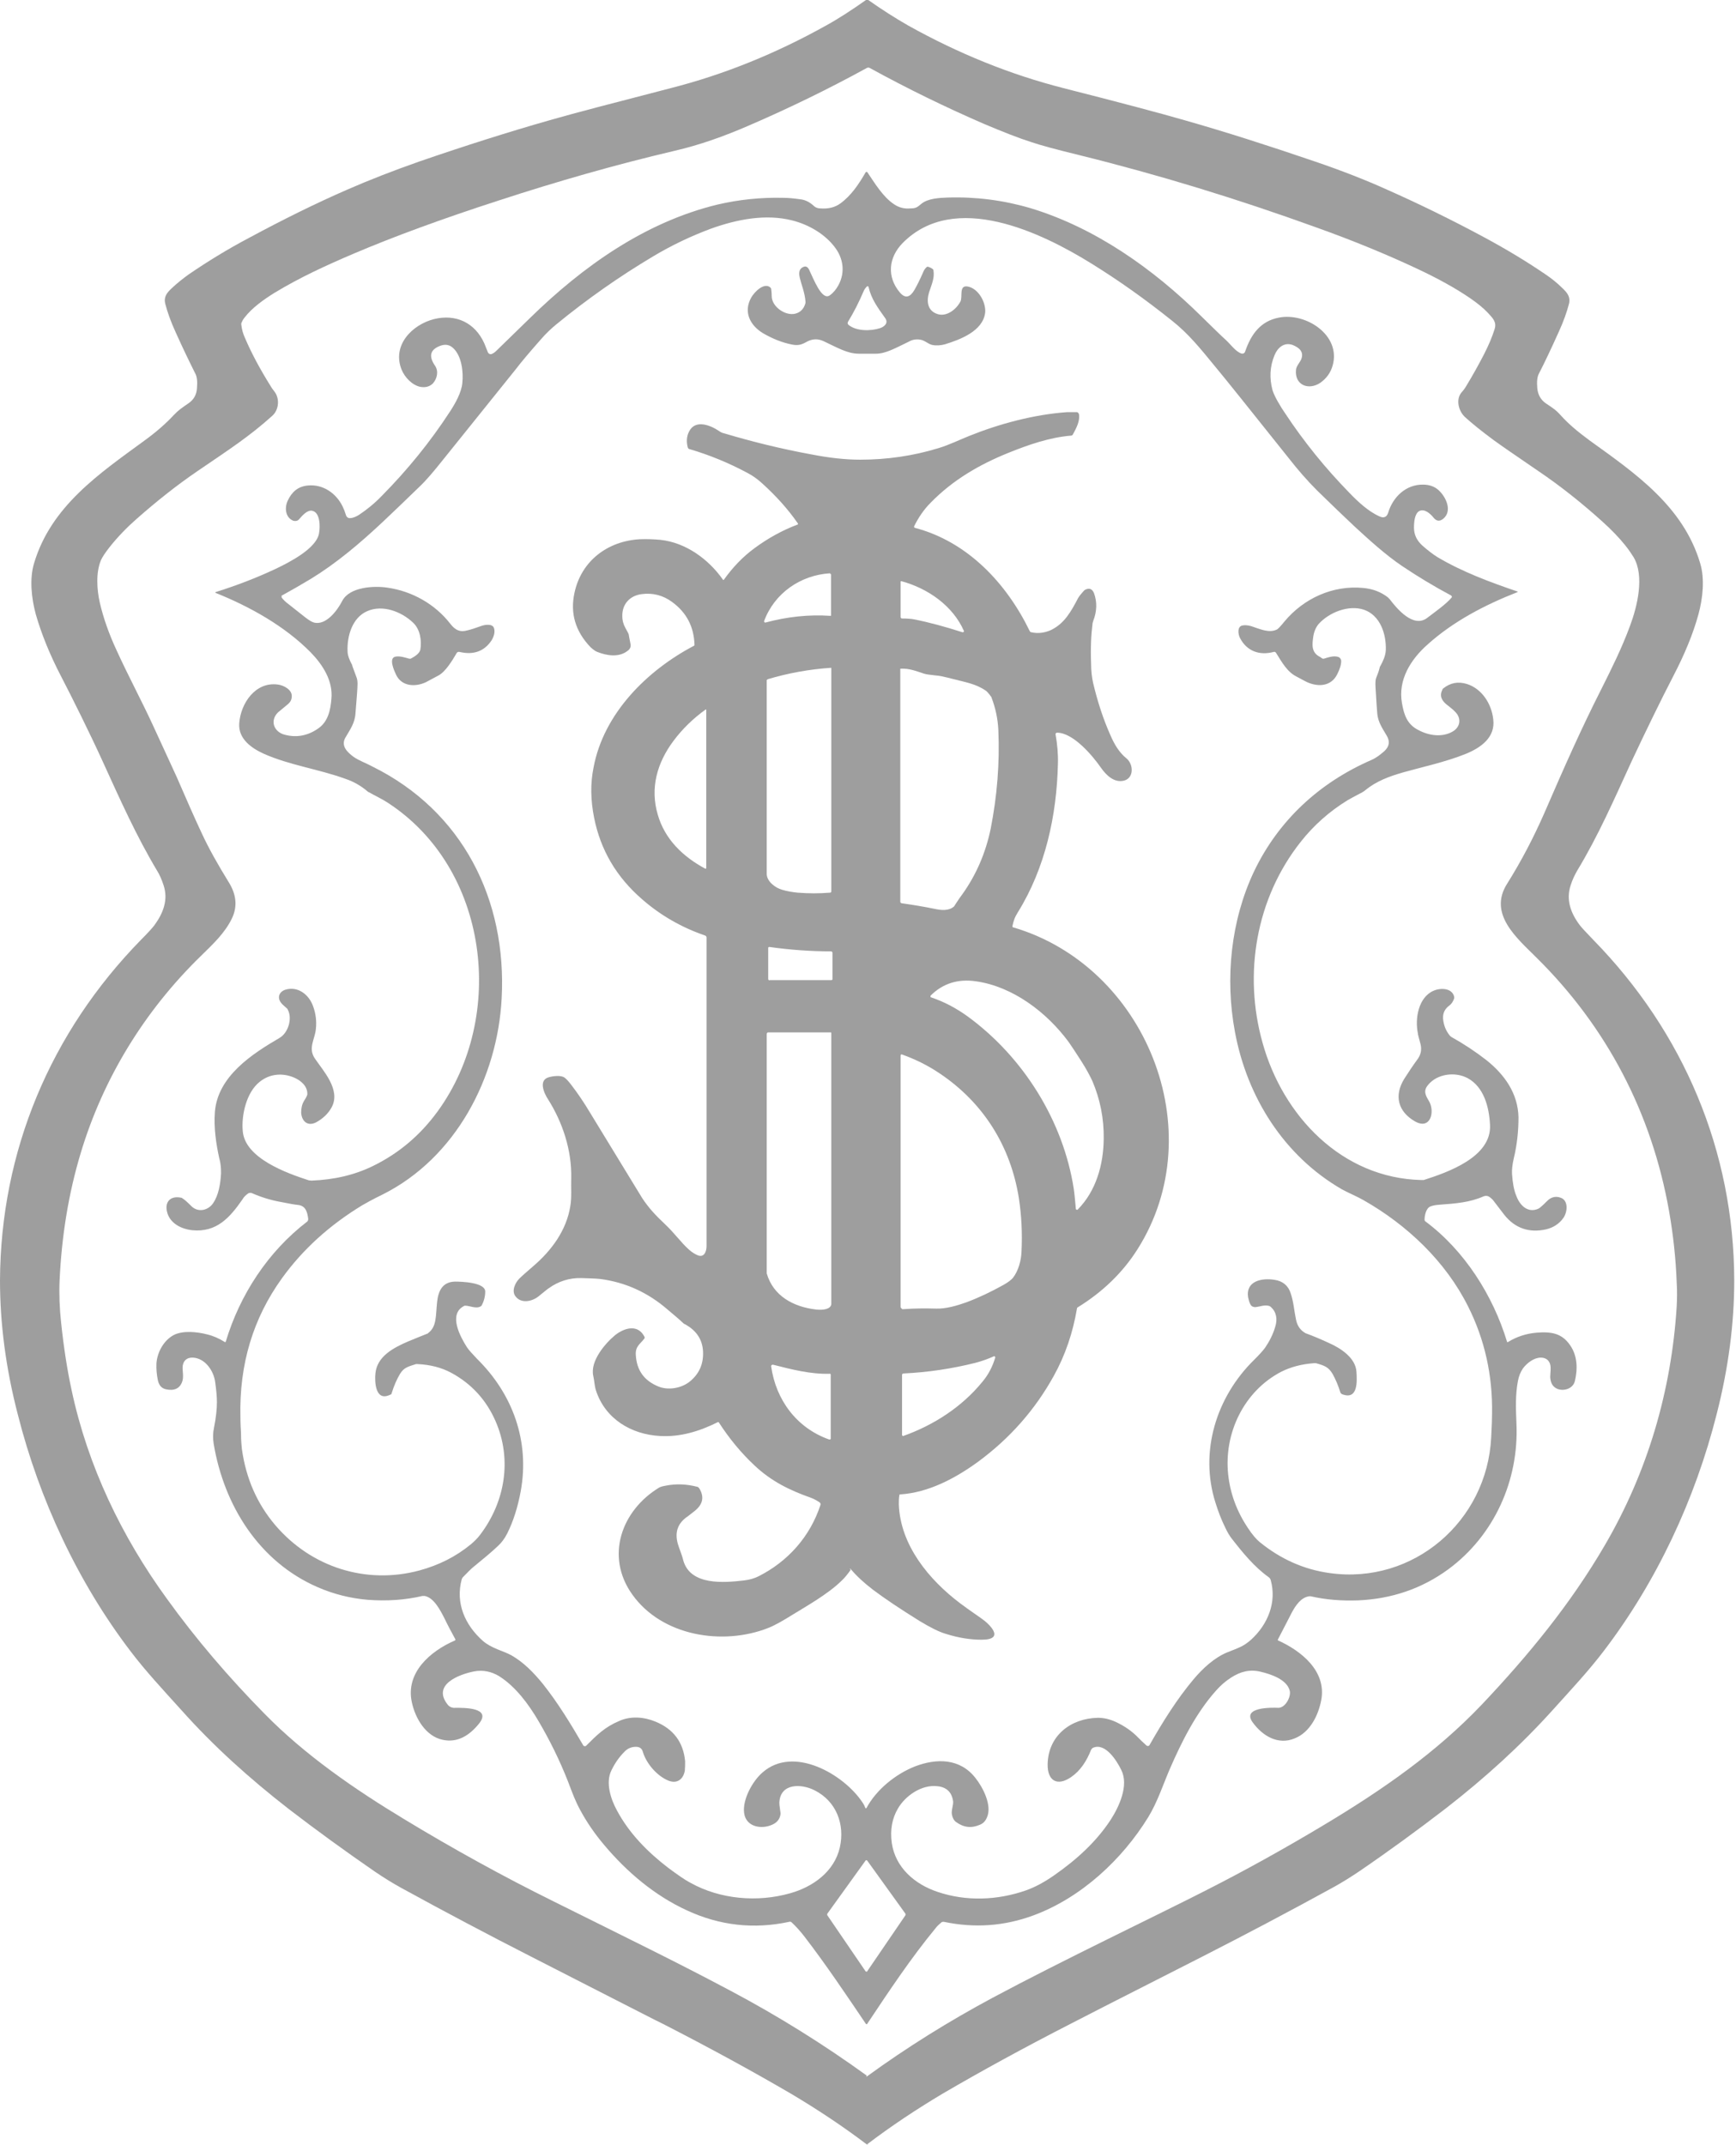
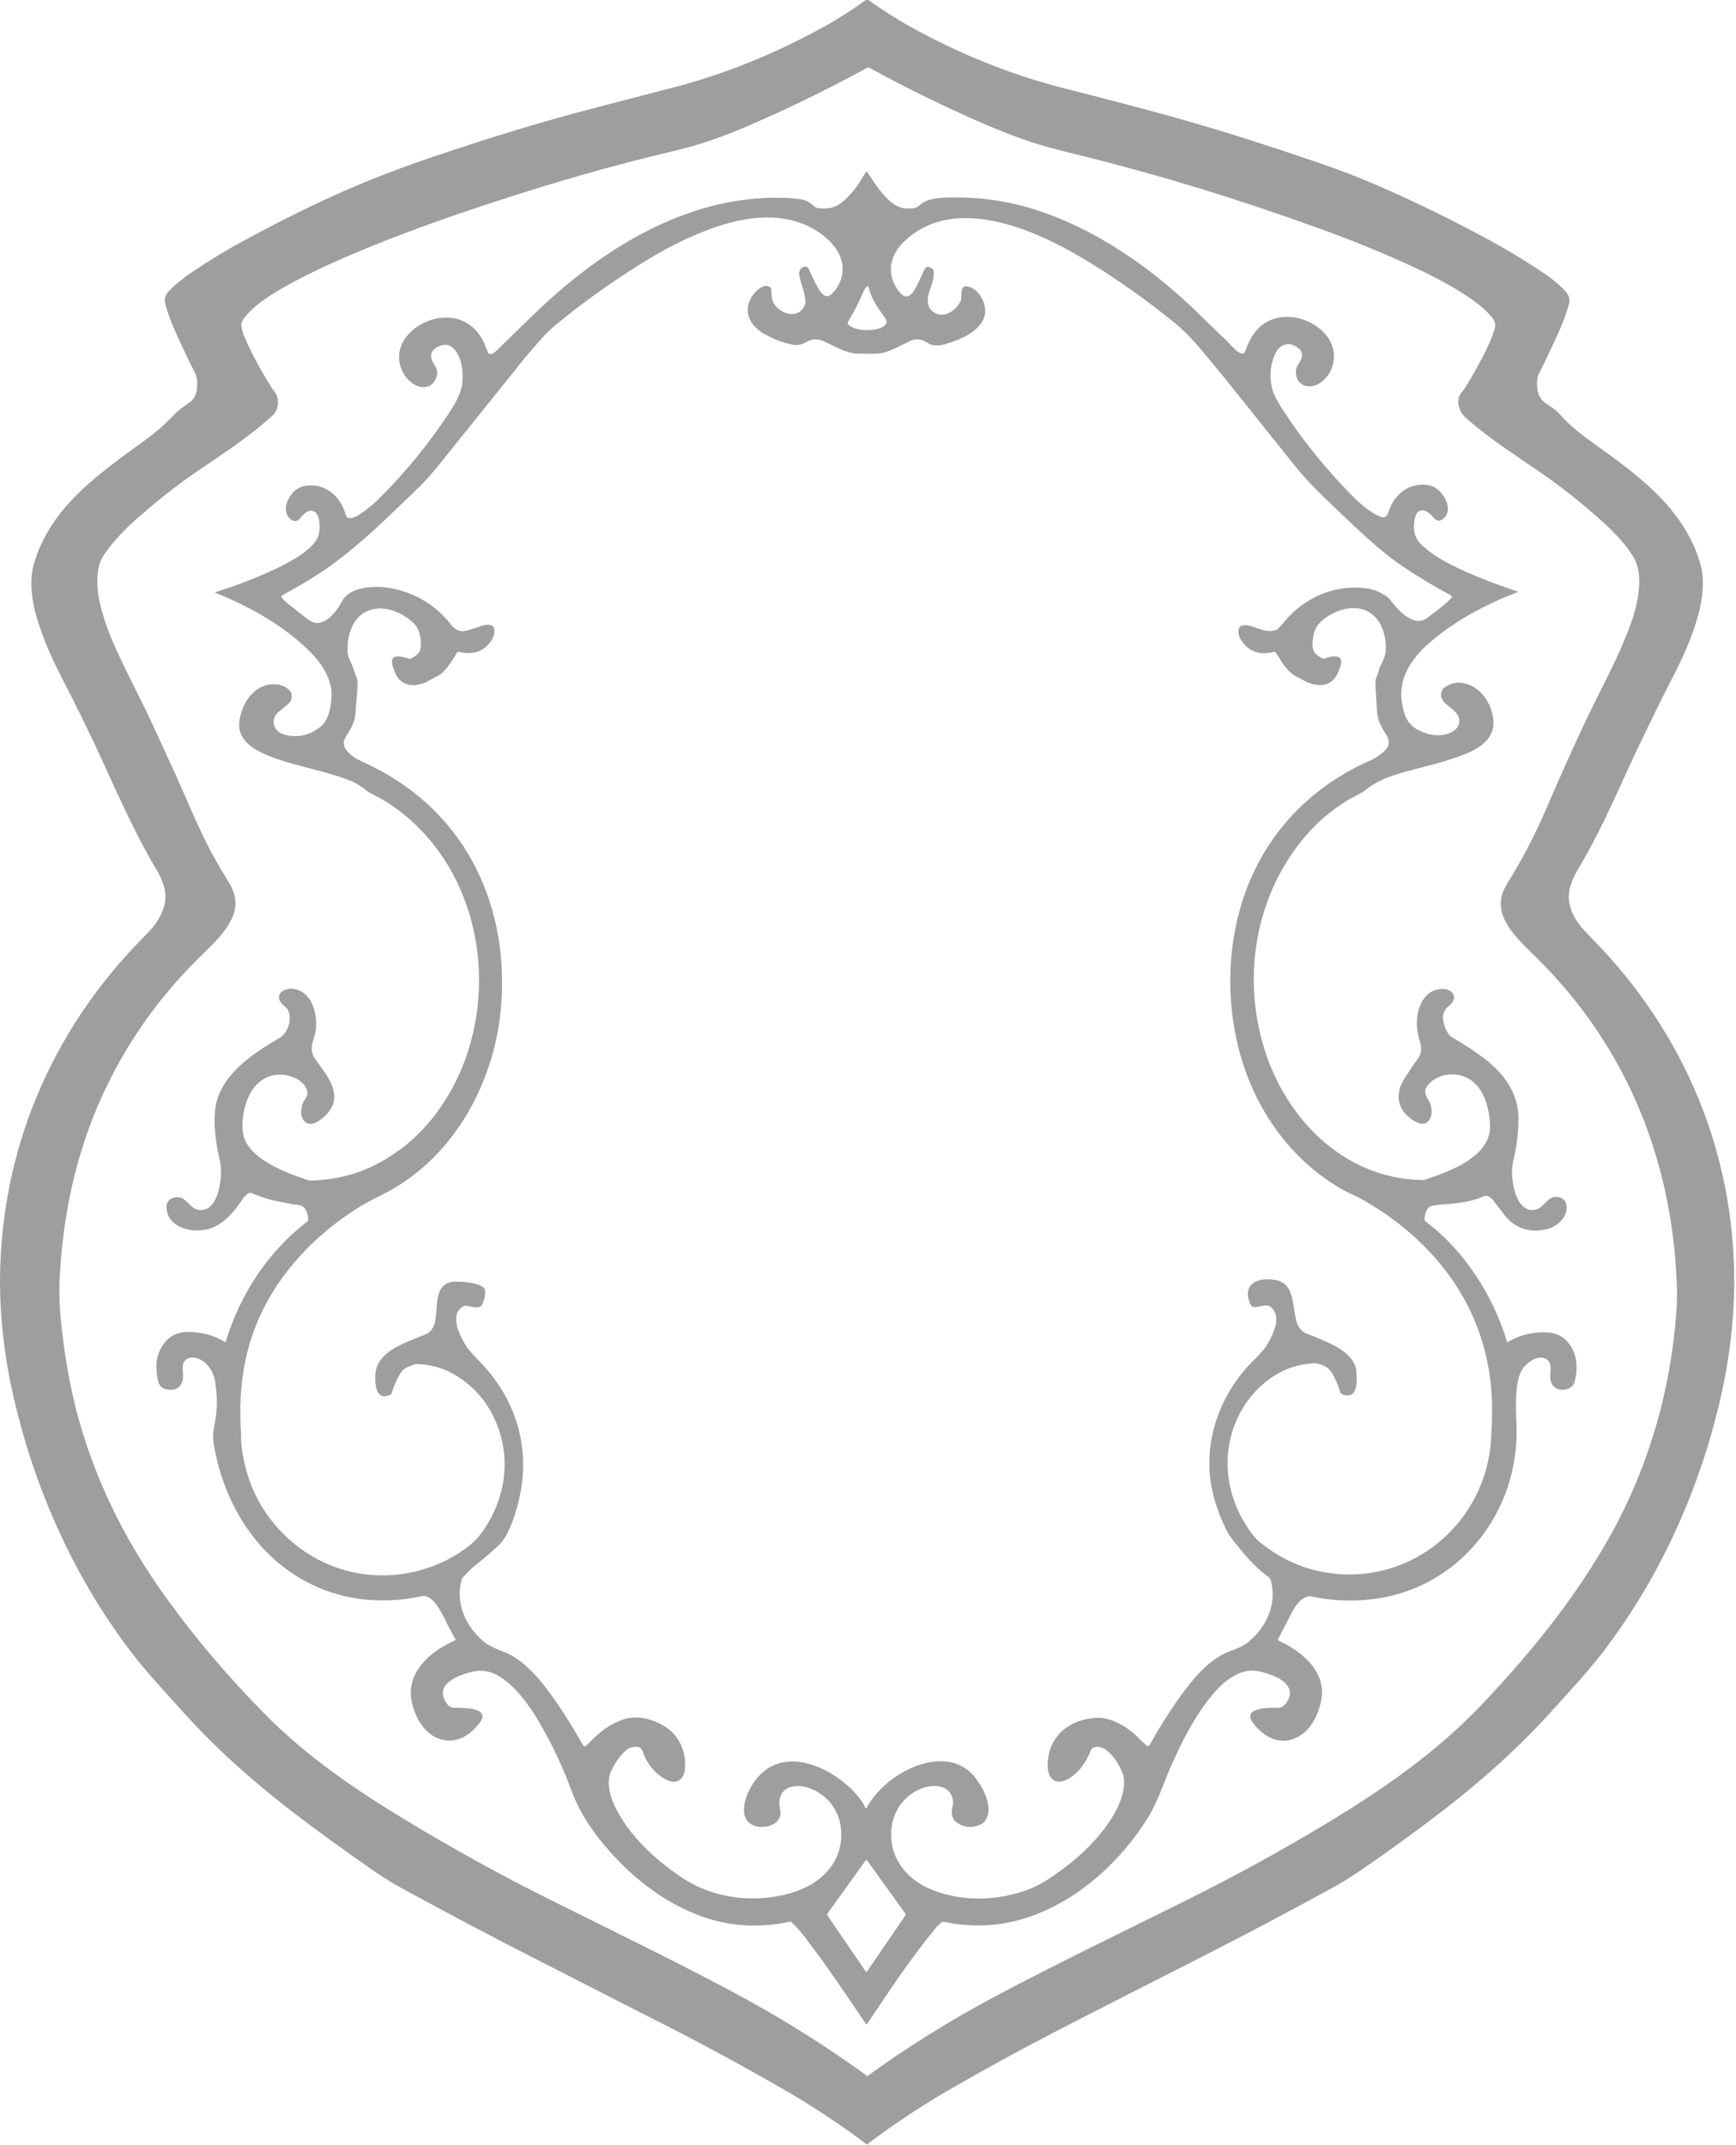
<svg xmlns="http://www.w3.org/2000/svg" id="Layer_2" data-name="Layer 2" viewBox="0 0 59.14 73.07">
  <defs>
    <style>
      .cls-1 {
        fill: #9e9e9e;
      }
    </style>
  </defs>
  <g id="Layer_3" data-name="Layer 3">
    <g>
      <path class="cls-1" d="M29.57,73.07s-.01,0-.02,0c-.83-.63-1.69-1.2-2.58-1.73-1.3-.76-2.76-1.56-4.4-2.4-.02,0-1.51-.77-4.47-2.28-1.43-.73-2.91-1.51-4.44-2.35-.29-.16-.58-.34-.89-.55-1-.69-1.98-1.4-2.93-2.13-1.35-1.05-2.56-2.14-3.65-3.36-.65-.72-1.22-1.33-1.73-2-1.81-2.37-3.12-5.19-3.85-8.07C.19,46.59,0,45.06,0,43.62c.02-4.4,1.72-8.45,4.8-11.6.25-.25.4-.42.46-.5.3-.41.48-.87.31-1.37-.06-.18-.13-.35-.22-.49-.71-1.19-1.25-2.4-1.87-3.76-.41-.9-1.03-2.15-1.4-2.86-.39-.75-.67-1.45-.86-2.11-.15-.55-.22-1.21-.06-1.74.58-1.95,2.23-3.06,3.76-4.18.4-.29.73-.58.99-.86.18-.19.28-.25.51-.41.18-.12.28-.3.29-.52.02-.22,0-.38-.05-.48-.19-.38-.42-.85-.68-1.43-.17-.37-.28-.69-.35-.96-.06-.24.06-.38.22-.53.18-.17.38-.33.59-.48.63-.43,1.31-.85,2.05-1.24,1.15-.62,2.26-1.17,3.34-1.64.73-.32,1.55-.64,2.46-.96,1.57-.54,3.05-1.01,4.42-1.4.83-.24,2.22-.6,4.15-1.1,1.8-.46,3.56-1.17,5.28-2.13.42-.23.88-.53,1.39-.89,0,0,0,0,.01,0s0,0,.01,0c.51.36.97.65,1.39.89,1.72.96,3.48,1.67,5.28,2.13,1.93.49,3.32.86,4.15,1.1,1.37.39,2.84.86,4.42,1.4.91.31,1.73.63,2.46.96,1.08.48,2.19,1.02,3.34,1.64.74.4,1.42.81,2.05,1.24.21.14.41.3.59.48.16.15.28.3.22.53-.07.27-.18.59-.35.96-.26.58-.49,1.06-.68,1.43-.05.1-.07.26-.05.48.02.23.12.4.29.52.24.16.34.22.51.41.25.28.58.56.99.86,1.54,1.11,3.18,2.23,3.76,4.18.16.53.09,1.19-.06,1.74-.18.66-.47,1.36-.86,2.11-.37.71-.98,1.96-1.4,2.86-.62,1.35-1.15,2.57-1.87,3.76-.08.14-.16.3-.22.49-.17.5,0,.96.31,1.37.06.08.21.24.46.5,3.08,3.15,4.79,7.2,4.8,11.6,0,1.44-.19,2.96-.6,4.56-.73,2.89-2.04,5.7-3.85,8.07-.51.67-1.08,1.28-1.73,2-1.09,1.21-2.3,2.31-3.65,3.36-.95.73-1.92,1.44-2.93,2.13-.31.21-.6.39-.89.55-1.53.84-3.01,1.62-4.44,2.35-2.97,1.51-4.46,2.27-4.47,2.28-1.64.84-3.1,1.64-4.4,2.4-.89.53-1.75,1.1-2.58,1.73,0,0-.02,0-.02,0M29.5,70.74s.02,0,.03,0c1.36-.99,2.79-1.88,4.28-2.68,2.43-1.3,5.61-2.81,7.29-3.67,1.28-.65,2.62-1.39,4.02-2.23,1.95-1.17,3.79-2.44,5.36-4.09,1.6-1.69,3.03-3.44,4.18-5.41,1.47-2.51,2.28-5.28,2.46-8.16.01-.22.02-.49,0-.8-.03-.83-.12-1.64-.26-2.44-.59-3.34-2.12-6.27-4.52-8.64-.66-.66-1.65-1.48-1-2.51.49-.78.91-1.59,1.27-2.41.68-1.57,1.26-2.88,1.94-4.22.36-.72.7-1.4.98-2.16.25-.67.5-1.7.12-2.34-.07-.11-.16-.25-.29-.41-.2-.25-.46-.52-.77-.8-.71-.64-1.44-1.22-2.18-1.72-.79-.54-1.3-.89-1.53-1.06-.42-.31-.74-.57-.97-.78-.22-.2-.32-.59-.13-.83.08-.09.12-.15.14-.18.25-.41.46-.79.63-1.12.17-.33.29-.62.37-.88.07-.23-.07-.37-.24-.55-.15-.16-.35-.32-.58-.48-.51-.35-1.11-.68-1.79-1-1.04-.49-2.2-.97-3.49-1.43-2.68-.97-5.36-1.79-8.03-2.45-.82-.2-1.37-.35-1.66-.45-.44-.14-.97-.35-1.61-.62-1.29-.56-2.59-1.19-3.9-1.91-.03-.01-.06-.01-.08,0-1.33.73-2.69,1.39-4.06,1.98-.81.35-1.64.65-2.51.85-2,.47-3.99,1.04-5.95,1.68-1.98.64-3.63,1.25-4.97,1.82-.96.41-1.83.81-2.69,1.33-.37.23-.77.51-1.03.85-.05.06-.08.12-.11.19,0,.02,0,.03,0,.05.02.17.06.31.12.44.22.52.52,1.08.89,1.67.02.04.06.09.12.17.18.23.16.62-.08.83-.78.7-1.43,1.12-2.53,1.87-.72.49-1.41,1.04-2.09,1.64-.33.29-.64.61-.91.95-.15.19-.25.34-.3.45-.18.43-.14,1.01-.04,1.45.12.52.31,1.06.57,1.62.4.88.85,1.71,1.25,2.58.45.97.71,1.55.8,1.74.33.76.61,1.4.85,1.91.24.52.55,1.07.92,1.67.25.4.32.82.1,1.26-.24.48-.61.83-1.05,1.26-1.93,1.88-3.33,4.18-4.09,6.71-.41,1.36-.65,2.81-.72,4.35-.02.47,0,.94.05,1.41.09.86.21,1.63.36,2.32.55,2.58,1.7,4.98,3.25,7.11.98,1.36,2.09,2.66,3.32,3.91,1.38,1.41,3.08,2.58,4.77,3.6,1.65,1,3.35,1.94,5.09,2.8,2.69,1.34,4.1,2.02,6.02,3.04,1.62.86,3.16,1.82,4.64,2.89h0Z" />
      <path class="cls-1" d="M51.7,20.15s0,.02,0,.02c-1.1.43-2.18.99-3.06,1.78-.58.51-1.02,1.21-.88,2,.07.41.18.73.56.92.35.19.81.26,1.17.05.19-.11.28-.31.19-.52-.06-.15-.3-.32-.4-.4-.17-.14-.25-.3-.14-.51,0-.02.02-.03.03-.04.24-.19.5-.24.8-.15.51.16.84.67.9,1.2.08.62-.42.97-.93,1.18-.69.28-1.57.47-2.13.63-.49.14-.92.3-1.3.61-.03.03-.07.05-.1.07-.27.14-.43.23-.5.27-.62.38-1.16.86-1.6,1.42-1.52,1.92-1.96,4.49-1.3,6.84.69,2.49,2.7,4.62,5.42,4.68.02,0,.05,0,.07,0,.81-.26,2.32-.78,2.26-1.88-.03-.61-.21-1.29-.76-1.59-.43-.23-1.04-.15-1.35.23-.17.2-.09.35.03.55.21.35.06,1-.48.69-.57-.33-.72-.87-.36-1.45.13-.2.27-.42.44-.65.13-.17.16-.35.11-.54-.06-.21-.09-.34-.09-.37-.1-.49.02-1.22.54-1.44.23-.1.63-.1.7.21,0,.02,0,.03,0,.05-.04.11-.09.19-.16.24-.16.12-.23.26-.22.45.02.23.1.42.23.58.02.02.04.04.06.05.43.24.82.5,1.18.78.63.5,1.08,1.14,1.1,1.95,0,.48-.05.94-.16,1.4-.05.21-.07.4-.06.54.02.28.06.54.15.75.12.32.39.58.74.43.05-.02.15-.11.29-.25.14-.15.3-.19.47-.13.28.09.24.49.1.69-.14.2-.34.33-.59.39-.58.13-1.06-.04-1.42-.49-.11-.14-.23-.3-.36-.47-.04-.06-.1-.11-.16-.15-.06-.04-.13-.04-.2-.01-.45.2-.93.24-1.48.28-.14.01-.25.03-.32.06-.15.06-.2.31-.2.45,0,.02.01.05.03.06,1.33.99,2.3,2.52,2.78,4.1,0,.01.02.02.03.01.29-.18.62-.29.98-.32.5-.04.86.02,1.14.43.25.36.26.81.16,1.22-.07.29-.45.37-.66.23-.11-.07-.17-.19-.18-.37,0-.12.04-.33-.01-.46-.05-.13-.16-.2-.31-.2-.23,0-.47.18-.61.37-.08.12-.14.26-.17.43-.09.47-.07.94-.05,1.44.09,1.94-.76,3.82-2.32,4.97-.9.66-1.93,1.01-3.07,1.06-.56.02-1.1-.02-1.62-.14-.02,0-.04,0-.05,0-.28.04-.46.31-.59.55-.09.17-.25.48-.48.93,0,0,0,.02,0,.02.78.35,1.67,1.04,1.48,2.04-.1.52-.38,1.09-.9,1.3-.57.24-1.1-.08-1.44-.55-.37-.52.66-.5.88-.49.24,0,.43-.37.39-.57-.09-.4-.66-.58-1-.66-.37-.09-.69,0-1,.2-.19.12-.36.27-.51.44-.68.76-1.17,1.73-1.59,2.7-.21.49-.41,1.1-.72,1.61-.89,1.45-2.29,2.75-3.91,3.35-1,.37-2.01.44-3.06.22-.03,0-.06,0-.08.02-.08.07-.15.13-.2.2-.84,1.02-1.57,2.12-2.33,3.26,0,.01-.03.01-.04,0-.69-1.02-1.36-2.02-2.09-2.97-.13-.17-.28-.34-.44-.49-.02-.02-.05-.03-.08-.02-1.21.26-2.37.13-3.49-.39-1.09-.5-2.04-1.3-2.82-2.23-.33-.39-.6-.79-.81-1.18-.17-.31-.26-.56-.42-.98-.29-.74-.63-1.42-1-2.05-.34-.58-.78-1.18-1.35-1.54-.25-.15-.54-.22-.85-.16-.51.1-1.44.45-.9,1.13.06.08.16.12.26.11.27,0,1.27-.02.8.55-.32.39-.72.65-1.23.54-.57-.12-.93-.72-1.05-1.28-.22-1.01.63-1.74,1.46-2.1.02,0,.03-.03.02-.05-.11-.2-.24-.44-.38-.73-.14-.27-.35-.68-.66-.74-.03,0-.06,0-.08,0-.6.14-1.22.18-1.87.13-.58-.05-1.15-.19-1.7-.43-2-.87-3.19-2.79-3.54-4.88-.03-.2-.03-.36.01-.55.07-.35.1-.64.1-.87,0-.18-.02-.41-.06-.69-.05-.38-.34-.81-.76-.83-.21-.01-.35.12-.35.35,0,.11.04.32-.01.46-.08.24-.27.33-.55.27-.15-.03-.24-.13-.28-.3-.04-.19-.06-.39-.05-.59.03-.38.25-.78.59-.96.31-.16.8-.11,1.14-.02.21.05.41.14.6.26.01,0,.03,0,.03-.01.48-1.6,1.44-3.07,2.77-4.09.03-.02.04-.06.04-.1-.03-.22-.08-.44-.34-.47-.1-.01-.29-.04-.58-.1-.34-.06-.67-.16-.99-.3-.04-.02-.1-.02-.14.01-.07.05-.14.11-.19.2-.43.62-.88,1.13-1.71,1.05-.38-.04-.77-.24-.86-.63-.08-.33.11-.55.47-.48.02,0,.04.01.05.02.07.04.17.13.3.26.23.24.58.16.75-.09.19-.28.25-.66.27-1.01,0-.14,0-.31-.06-.52-.11-.5-.19-1.05-.15-1.57.09-1.22,1.26-1.98,2.2-2.53.3-.17.45-.67.28-.97,0-.02-.02-.03-.03-.04-.1-.09-.17-.15-.18-.17-.15-.17-.1-.38.12-.46.43-.14.82.16.96.57.09.25.12.51.09.77-.03.34-.27.64-.04.99.28.42.9,1.07.58,1.67-.12.22-.3.39-.54.52-.29.14-.48-.05-.5-.33,0-.14.02-.28.1-.41.08-.12.11-.2.11-.22.01-.28-.22-.47-.45-.57-.4-.17-.84-.13-1.18.15-.45.36-.62,1.14-.57,1.67.07.93,1.51,1.44,2.25,1.68.03,0,.06.01.09.01.77-.03,1.47-.19,2.1-.5.88-.43,1.61-1.05,2.2-1.86,2.35-3.23,1.75-8.28-1.71-10.52-.18-.12-.46-.25-.63-.35-.02,0-.03-.02-.05-.03-.21-.18-.46-.33-.76-.43-.91-.33-1.89-.46-2.77-.85-.42-.19-.88-.51-.84-1.04.05-.68.55-1.42,1.31-1.32.19.02.49.17.48.4,0,.11-.05.2-.12.26-.23.19-.35.29-.35.29-.29.29-.13.67.23.76.41.11.8.03,1.15-.22.33-.23.41-.63.44-1,.06-.61-.29-1.16-.71-1.59-.88-.89-2.06-1.55-3.23-2.02-.02,0-.02-.03,0-.03.7-.22,1.38-.48,2.04-.79.44-.21,1.4-.69,1.48-1.22.04-.22.04-.71-.24-.76-.18-.03-.35.19-.45.3-.05.05-.12.06-.19.04-.27-.11-.3-.44-.19-.68.14-.3.35-.49.69-.52.51-.05.96.26,1.18.71.04.08.08.18.12.31.02.06.08.1.14.09.1,0,.22-.06.3-.11.27-.18.53-.39.78-.65.87-.88,1.65-1.84,2.32-2.87.17-.26.39-.64.42-.97.04-.37-.02-.91-.3-1.18-.12-.12-.26-.15-.42-.1-.39.13-.43.37-.21.69.13.19.07.44-.07.6-.11.11-.25.15-.43.12-.28-.06-.53-.32-.64-.59-.33-.83.36-1.53,1.11-1.72.74-.18,1.39.12,1.71.83.02.05.06.15.12.3.02.05.08.08.13.06.05-.02.1-.05.16-.11.38-.37.76-.74,1.15-1.12,1.79-1.75,3.91-3.26,6.38-3.86.73-.17,1.48-.25,2.26-.23.16,0,.35.02.57.05.17.02.32.1.46.23.05.05.13.08.22.08.26.02.49-.03.68-.17.37-.27.63-.66.86-1.06.01-.02.05-.02.06,0,.25.37.53.84.91,1.09.16.11.35.16.55.14.18,0,.23-.03.37-.15.22-.19.62-.21.9-.22.96-.03,1.9.09,2.82.36,2.22.67,4.2,2.08,5.83,3.69.4.39.67.66.84.81.15.14.32.38.51.45.06.02.12,0,.14-.07.2-.58.52-1.03,1.15-1.15.92-.18,2.12.6,1.83,1.63-.07.25-.21.44-.42.59-.4.27-.88.08-.83-.44.01-.12.12-.24.17-.34.12-.27-.06-.42-.29-.51-.29-.1-.51.1-.61.35-.16.38-.18.78-.07,1.19.06.21.29.59.43.79.64.97,1.37,1.87,2.19,2.71.29.3.64.63,1.02.8.15.07.25.03.3-.12.16-.54.61-.97,1.19-.96.22,0,.4.07.53.19.26.24.47.71.16.97-.12.1-.23.09-.33-.03-.11-.14-.31-.32-.49-.23-.16.09-.18.38-.18.57,0,.24.1.44.29.61.18.16.35.29.51.39.84.5,1.78.85,2.75,1.18M9.59,20.35c.06.08.14.16.25.24.21.17.41.32.57.45.13.1.22.15.29.17.41.1.79-.41.96-.74.25-.48,1.09-.52,1.54-.45.84.12,1.62.56,2.14,1.23.17.22.34.3.6.22.09-.02.25-.07.47-.15.12-.04.37-.08.42.08.04.13,0,.27-.08.41-.25.38-.62.51-1.09.4-.04-.01-.09,0-.11.05-.14.24-.37.62-.61.75-.22.12-.36.19-.43.23-.36.17-.83.15-1.02-.26-.06-.13-.26-.56-.02-.61.15-.03.33.03.47.07.02,0,.03,0,.05,0,.13-.07.3-.17.33-.31.05-.29,0-.69-.25-.92-.4-.38-1.04-.62-1.56-.39-.51.22-.69.85-.67,1.36,0,.14.06.3.16.48,0,0,0,.01,0,.02l.14.38c.03.07.04.15.04.23,0,.17-.03.51-.07,1.01-.02.34-.19.56-.35.84-.15.28.08.49.28.64.2.14.42.21.64.33,3.08,1.52,4.59,4.54,4.41,7.9-.14,2.7-1.56,5.43-4.05,6.68-.35.17-.58.3-.7.37-1.12.68-2.03,1.51-2.73,2.48-.99,1.37-1.46,2.94-1.42,4.72,0,.04,0,.23.02.55,0,.27.02.45.03.55.14,1.01.52,1.87,1.14,2.6,1.22,1.43,3.09,2.03,4.91,1.54.66-.18,1.24-.47,1.75-.89.12-.1.23-.21.32-.33.85-1.12,1.09-2.57.52-3.87-.32-.73-.83-1.28-1.52-1.65-.32-.17-.7-.27-1.13-.29-.02,0-.04,0-.06,0-.28.09-.41.12-.54.33-.11.18-.21.41-.29.67,0,.02-.02.04-.04.04-.52.26-.54-.45-.51-.73.06-.57.6-.86,1.11-1.08.21-.09.42-.17.64-.26.02,0,.03-.01.05-.03.29-.22.25-.57.3-1.05.04-.38.18-.69.61-.7.2,0,1.03.02,1.03.34,0,.16-.04.32-.12.47,0,.01-.02.02-.03.03-.15.1-.38-.02-.53-.02-.02,0-.03,0-.04.01-.55.28-.13,1.05.1,1.41.06.09.18.22.34.39,1.22,1.2,1.8,2.81,1.49,4.51-.1.54-.25,1.02-.46,1.44-.09.18-.2.32-.32.43-.22.21-.5.44-.83.71-.08.06-.19.18-.36.35-.02.02-.03.05-.04.07-.22.81.11,1.56.72,2.1.3.26.7.34.97.49.42.24.76.59,1.07.97.51.64.95,1.36,1.38,2.1.02.03.07.04.1.01.37-.37.63-.63,1.12-.84.4-.18.85-.14,1.24.02.61.25.95.7,1.01,1.35,0,.11,0,.21-.01.32-.05.29-.26.46-.56.34-.39-.16-.75-.58-.87-.98-.03-.11-.1-.16-.2-.17-.16-.01-.31.04-.43.17-.17.17-.32.38-.44.63-.21.42-.02.99.19,1.37.41.77,1.04,1.41,1.73,1.94.31.23.56.41.77.52,1.02.57,2.29.67,3.39.36.79-.22,1.51-.74,1.7-1.56.18-.79-.12-1.58-.86-1.95-.45-.23-1.17-.25-1.2.42,0,.11.03.25.04.35,0,.01,0,.03,0,.04-.02.17-.12.29-.28.36-.37.17-.9.08-.96-.4-.06-.46.29-1.09.63-1.38,1.06-.93,2.77.07,3.4,1.02.05.07.08.14.1.19,0,.02.03.02.04,0,.34-.63.99-1.15,1.64-1.41.75-.29,1.55-.28,2.07.39.25.31.58.94.39,1.35-.05.12-.13.2-.23.24-.29.13-.56.1-.82-.09-.07-.05-.12-.14-.14-.25-.03-.13.05-.32.04-.45-.04-.31-.22-.49-.54-.52-.54-.06-1.09.33-1.34.76-.2.34-.27.73-.21,1.17.12.84.78,1.41,1.56,1.67.97.33,2.04.29,3.01-.05.31-.11.63-.28.97-.52.76-.53,1.43-1.14,1.92-1.89.29-.45.62-1.17.36-1.69-.15-.31-.54-.94-.96-.76-.03.01-.05.04-.07.07-.15.38-.36.71-.68.93-.48.33-.81.12-.8-.44.02-.97.78-1.56,1.71-1.58.19,0,.39.04.61.14.3.14.56.32.77.54.07.07.15.15.25.24.03.03.05.04.06.04.03,0,.05,0,.07-.03.45-.79.93-1.56,1.5-2.24.31-.37.71-.74,1.15-.92.4-.16.55-.2.81-.43.57-.52.88-1.27.67-2.03-.01-.04-.04-.08-.07-.1-.49-.35-.89-.84-1.27-1.33-.06-.08-.13-.19-.2-.34-.14-.28-.25-.57-.34-.86-.56-1.75.03-3.62,1.32-4.88.17-.17.29-.3.37-.41.15-.22.27-.46.34-.7.09-.28.04-.52-.15-.69-.01-.01-.03-.02-.05-.03-.17-.05-.33.03-.48.04-.07,0-.13-.03-.16-.09-.04-.07-.06-.15-.08-.24-.09-.57.48-.67.9-.6.28.04.47.2.55.46.1.29.12.61.18.89.04.2.13.34.28.44.02.01.03.02.05.03.25.09.51.2.79.33.41.18.91.51.94.98.02.32.06.97-.48.77-.03-.01-.06-.04-.07-.07-.07-.23-.16-.44-.26-.62-.14-.24-.28-.29-.57-.37-.02,0-.05,0-.07,0-.42.03-.79.13-1.11.29-1.27.66-1.96,2.09-1.81,3.5.07.65.29,1.25.67,1.82.15.23.29.39.4.48.71.58,1.51.94,2.39,1.06,2.85.4,5.36-1.77,5.5-4.62.02-.37.03-.64.03-.82.02-1.3-.25-2.52-.82-3.65-.76-1.52-2.07-2.77-3.57-3.62-.21-.12-.5-.24-.72-.36-1.98-1.14-3.24-3.15-3.65-5.37-.34-1.82-.14-3.79.65-5.46.83-1.74,2.23-3.03,4-3.8.18-.08.3-.18.44-.3.17-.16.2-.33.08-.53-.16-.27-.29-.46-.32-.74-.01-.1-.03-.4-.06-.9-.01-.17,0-.27.02-.32.05-.12.09-.23.12-.35,0-.03.02-.05.03-.07.08-.15.17-.33.18-.53.02-.55-.19-1.19-.75-1.38-.52-.17-1.18.09-1.54.49-.09.11-.15.24-.18.42-.04.28-.07.54.21.69.03.01.07.05.11.07.01,0,.03,0,.04,0,.16-.05.34-.11.49-.06.06.02.1.08.1.14,0,.13-.05.28-.13.44-.22.46-.72.45-1.11.24-.09-.05-.19-.1-.28-.15-.32-.16-.5-.49-.7-.81-.02-.03-.05-.04-.08-.03-.49.13-.92-.03-1.15-.48-.06-.12-.1-.38.08-.42.09-.02.19-.01.3.02.33.11.61.24.87.12.05-.02.14-.12.27-.28.65-.78,1.64-1.24,2.68-1.14.33.03.61.14.84.32.02.02.04.04.06.06.25.33.81,1,1.28.64.33-.25.63-.46.83-.69.02-.02.01-.05-.01-.07-.6-.32-1.16-.66-1.68-1.01-.56-.38-1.1-.87-1.61-1.34-.34-.32-.77-.73-1.28-1.23-.35-.35-.66-.71-.95-1.08-1.38-1.73-2.22-2.78-2.53-3.15-.5-.61-.9-1.11-1.47-1.56-.9-.72-1.8-1.36-2.72-1.93-1.72-1.07-4.68-2.5-6.45-.71-.48.49-.55,1.15-.09,1.69.2.23.36.13.49-.09.07-.12.18-.33.31-.63.03-.07.07-.12.12-.16.01,0,.03-.01.04,0,.07.02.12.05.16.08.01.01.02.03.02.04.04.26-.05.45-.15.75-.09.3-.06.63.29.74.31.1.64-.16.78-.43.08-.16-.06-.56.24-.51.37.06.64.55.6.9-.08.62-.85.91-1.37,1.07-.15.04-.29.05-.44.02-.15-.04-.25-.16-.41-.18-.13-.02-.26,0-.38.07-.44.21-.78.41-1.12.41-.19,0-.39,0-.58,0-.39,0-.72-.2-1.21-.43-.18-.08-.34-.08-.52,0-.17.09-.29.17-.54.12-.36-.07-.69-.21-1-.39-.44-.27-.67-.72-.4-1.21.1-.18.43-.53.65-.35.01.01.02.03.03.04,0,.03.02.11.02.26,0,.38.53.73.88.57.14-.06.23-.18.27-.34,0-.02,0-.03,0-.05-.02-.29-.14-.58-.19-.79-.03-.12-.05-.28.07-.36.11-.07.18-.05.24.06.16.33.44,1.08.71.88.06-.04.12-.1.17-.16.35-.44.35-1,.02-1.45-.34-.47-.91-.8-1.47-.94-.9-.23-1.88-.04-2.77.28-.67.25-1.33.56-1.98.95-1.14.68-2.24,1.45-3.3,2.32-.17.14-.35.31-.53.52-.37.42-.65.75-.84,1-.7.87-1.56,1.94-2.58,3.21-.17.21-.46.57-.73.82-.42.41-.82.79-1.21,1.16-.8.75-1.58,1.41-2.46,1.95-.35.21-.68.4-.99.57-.01,0-.02.03,0,.04M29.54,9.75s-.08.08-.11.15c-.17.4-.35.75-.54,1.06-.02.04-.02.08.02.11.27.22.76.21,1.07.11.15-.05.3-.18.17-.35-.25-.35-.47-.65-.56-1.05,0-.02-.03-.04-.05-.02M29.54,63.38s-.04-.02-.05,0l-1.31,1.82s0,.03,0,.04l1.31,1.92s.04.02.05,0l1.31-1.92s0-.03,0-.04l-1.31-1.82h0Z" />
-       <path class="cls-1" d="M28.98,53.48c-.1.14-.2.27-.32.38-.46.45-1.21.87-1.63,1.13-.37.23-.65.39-.86.47-1.55.61-3.62.28-4.63-1.14-.93-1.3-.37-2.86.91-3.64.05-.03.13-.05.24-.07.36-.07.71-.05,1.06.04.03,0,.05.03.07.05.19.31.11.56-.15.77-.15.12-.23.18-.23.18-.35.23-.46.54-.35.94.02.06.05.16.1.29.02.06.06.16.09.29.25.85,1.39.75,2.07.67.18-.02.35-.07.49-.14,1.01-.51,1.76-1.36,2.11-2.43.01-.03,0-.07-.03-.09-.09-.06-.18-.11-.28-.15-.74-.26-1.37-.57-1.94-1.11-.46-.43-.86-.92-1.21-1.46,0-.01-.02-.02-.04-.01-.62.31-1.28.51-1.96.47-.99-.05-1.88-.59-2.19-1.56-.05-.16-.05-.32-.09-.49-.11-.5.4-1.1.75-1.39.32-.25.78-.38,1,.07,0,.01,0,.03,0,.04-.15.2-.32.27-.3.57.03.52.28.87.76,1.07.33.14.77.07,1.06-.15.33-.26.49-.6.47-1.04-.02-.41-.23-.72-.62-.93-.03-.01-.05-.03-.07-.05-.05-.05-.22-.2-.52-.45-.67-.58-1.44-.93-2.3-1.04-.2-.02-.41-.02-.64-.03-.4-.01-.78.11-1.11.35-.01,0-.13.1-.34.27-.22.18-.6.26-.79,0-.14-.18-.01-.46.13-.6.09-.09.25-.23.47-.42.62-.53,1.14-1.22,1.27-2.06.05-.29.02-.63.03-.95.02-.94-.29-1.89-.79-2.68-.14-.21-.33-.65.02-.75.13-.04.42-.08.54.01.07.05.15.14.24.26.2.26.42.58.64.95,1.16,1.9,1.75,2.87,1.77,2.9.22.33.44.57.79.9.29.27.54.62.8.85.1.09.2.15.29.19.23.1.31-.13.31-.31,0-4.26,0-7.76,0-10.51,0-.03-.02-.06-.05-.07-.79-.27-1.51-.68-2.14-1.23-.88-.76-1.42-1.68-1.64-2.78-.12-.6-.13-1.17-.02-1.71.34-1.84,1.82-3.31,3.42-4.15.01,0,.02-.02.02-.03-.02-.62-.27-1.1-.76-1.46-.31-.23-.66-.32-1.04-.27-.4.05-.67.34-.66.75,0,.15.04.29.11.41.07.13.11.2.11.22,0,.01.02.12.06.32.02.1-.02.18-.11.24-.29.22-.69.16-1.02.03-.08-.03-.15-.09-.23-.16-.52-.54-.7-1.16-.55-1.85.23-1.09,1.13-1.77,2.23-1.83.23-.01.46,0,.69.02.87.09,1.65.66,2.14,1.36,0,.01.03.01.03,0,.3-.42.64-.78,1.05-1.08.45-.33.93-.6,1.46-.8.02,0,.02-.02.01-.04-.34-.49-.74-.93-1.19-1.34-.17-.16-.34-.28-.51-.37-.65-.35-1.31-.62-1.99-.82-.03,0-.05-.03-.06-.06-.05-.19-.04-.37.04-.53.21-.44.74-.22,1.02-.03.06.04.11.07.17.08.94.28,1.94.53,2.98.72.61.12,1.17.18,1.66.18.92,0,1.81-.13,2.66-.39.37-.11.71-.28,1.06-.42,1.02-.41,2.2-.73,3.34-.81.13,0,.23,0,.32,0,.04,0,.07.04.08.08.03.23-.09.46-.21.68-.01.02-.03.04-.06.04-.73.06-1.45.31-2.12.58-1.02.41-1.92.94-2.67,1.71-.23.23-.41.5-.56.8,0,.02,0,.04.02.05,1.8.47,3.13,1.89,3.92,3.52.01.02.03.04.06.04.22.05.44.02.65-.07.47-.22.7-.64.94-1.1.03-.05.09-.13.2-.25.01-.01.02-.02.04-.03.14-.07.24-.03.3.12.11.3.1.62-.03.95,0,.03-.02.05-.02.08-.05.39-.07.84-.05,1.36,0,.27.03.49.07.67.15.63.34,1.22.59,1.78.13.3.29.58.55.79.24.2.26.69-.12.76-.32.06-.58-.2-.75-.44-.29-.42-.95-1.2-1.5-1.2-.03,0-.06.03-.05.06.06.34.09.67.08,1-.04,1.76-.43,3.55-1.36,5.05-.12.19-.15.3-.19.48,0,.02,0,.04.02.04,4.51,1.32,6.8,6.93,4.24,10.97-.5.79-1.18,1.45-2.04,1.98-.01,0-.02.02-.02.03-.14.83-.4,1.6-.79,2.3-.64,1.16-1.5,2.13-2.57,2.92-.78.57-1.7,1.06-2.67,1.12-.01,0-.02,0-.02.02-.02.1-.02.21-.02.32.05,1.39,1.03,2.57,2.09,3.37.09.07.34.25.73.52.26.18.83.72,0,.72-.37,0-.78-.06-1.22-.2-.24-.07-.53-.22-.88-.43-.66-.41-1.2-.77-1.61-1.08-.3-.23-.55-.46-.76-.71,0,0-.02,0-.02,0M28.28,19.53c-1.01.06-1.9.68-2.25,1.63,0,.03.02.05.04.05.74-.2,1.48-.28,2.22-.23,0,0,.02,0,.02-.01v-1.4s-.01-.03-.03-.02M32.84,21.5c-.38-.87-1.24-1.46-2.13-1.7-.02,0-.03,0-.03.02v1.21s.02.04.04.04c.18,0,.32.01.42.03.51.1,1.06.25,1.65.44.03,0,.06-.02.05-.05M26.12,23.16c0,3.74,0,5.94,0,6.61,0,.26.3.48.52.54.16.05.34.08.53.1.38.03.74.03,1.11,0,.02,0,.04-.02.04-.04v-7.61s0-.01-.01-.01c-.74.05-1.46.18-2.16.39,0,0-.01.01-.01.02M30.68,22.78s-.01,0-.01.01v7.94s.02.04.04.04c.35.05.73.11,1.12.19.23.05.49.08.67-.08,0,0,.02-.02.02-.03.06-.09.14-.22.26-.38.48-.67.8-1.42.97-2.24.22-1.12.31-2.24.26-3.37-.02-.39-.1-.75-.23-1.09,0-.02-.01-.03-.02-.04-.08-.11-.14-.18-.19-.21-.36-.24-.7-.28-1.31-.44-.12-.03-.25-.06-.39-.07-.2-.02-.33-.04-.39-.06-.3-.1-.51-.18-.78-.17M24.04,24.17c-.42.3-.79.66-1.09,1.06-.57.76-.81,1.62-.54,2.53.24.83.85,1.42,1.61,1.83,0,0,.02,0,.03,0s.01-.01.01-.02v-5.39s-.02-.02-.03-.01M26.21,33.39h2.12s.03-.01.03-.03v-.91s-.02-.04-.04-.04c-.7,0-1.4-.05-2.11-.15-.02,0-.04.01-.04.03v1.07s.02.04.04.04M31.7,33.94s0,.03,0,.03c.45.15.87.37,1.27.66,1.9,1.39,3.25,3.56,3.61,5.87.03.21.05.46.07.68,0,.03.05.05.07.02.62-.63.87-1.52.88-2.4.01-.69-.12-1.35-.39-1.98-.08-.17-.2-.4-.38-.68-.19-.3-.34-.52-.43-.65-.74-1-1.89-1.88-3.15-2.06-.61-.09-1.13.07-1.55.49M26.12,35.21v8.16s0,0,0,.01c.22.77.91,1.14,1.67,1.23.15.02.43.02.51-.12.01-.02.02-.04.02-.06v-9.24s0-.02-.02-.02h-2.14s-.03.01-.03.03M30.68,35.95v8.58s.04.08.08.07c.4-.03.78-.03,1.14-.02.32.01.7-.1,1.01-.21.43-.16.85-.36,1.28-.6.16-.09.26-.17.32-.24.19-.25.28-.6.29-.9.03-.62,0-1.22-.09-1.81-.28-1.77-1.21-3.26-2.71-4.26-.4-.27-.83-.48-1.28-.64-.02,0-.03,0-.03.02M33.9,46.23s-.02-.04-.03-.03c-.2.09-.42.17-.65.23-.8.2-1.61.32-2.44.36-.03,0-.05.02-.05.05v2.05s.02.04.04.03c1.04-.37,2-.99,2.7-1.85.21-.25.35-.53.44-.84M28.3,49.02s0-.01,0-.03c0-.58,0-1.3,0-2.16,0-.02-.01-.03-.03-.03-.66.02-1.31-.15-1.94-.31-.03,0-.06.02-.06.05.16,1.15.87,2.11,1.98,2.5.02,0,.03,0,.04-.01h0Z" />
    </g>
  </g>
</svg>